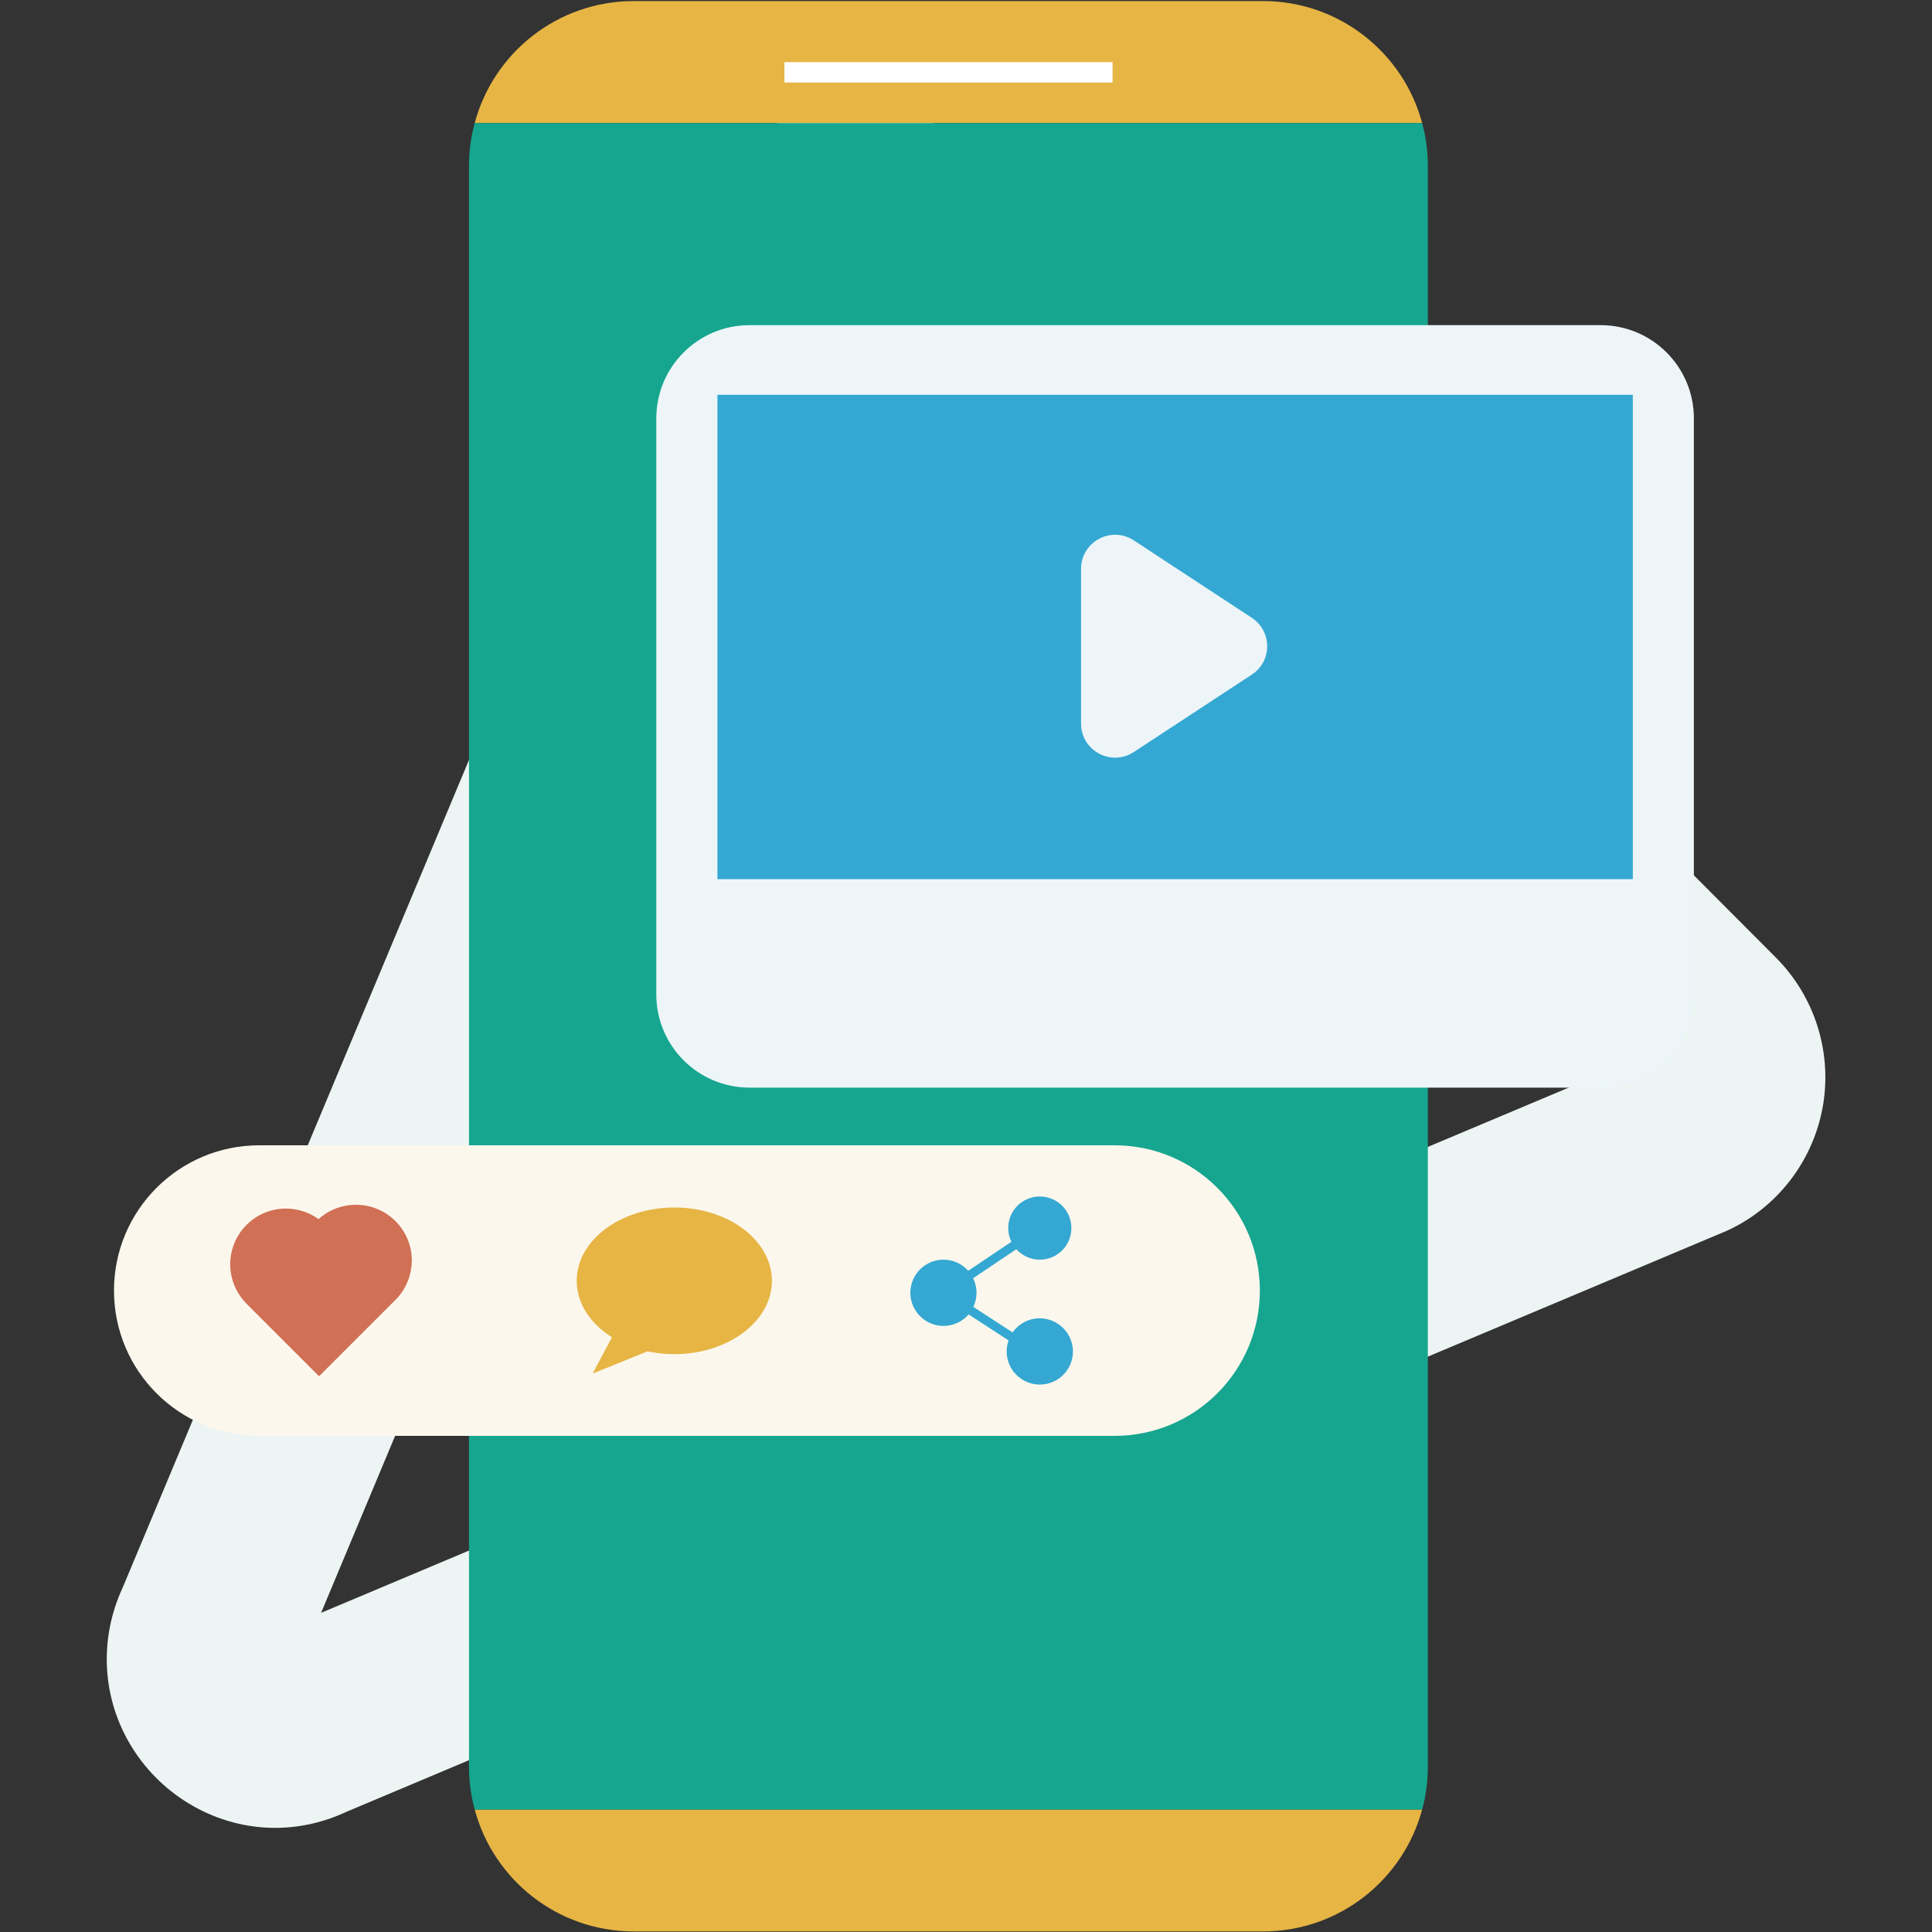
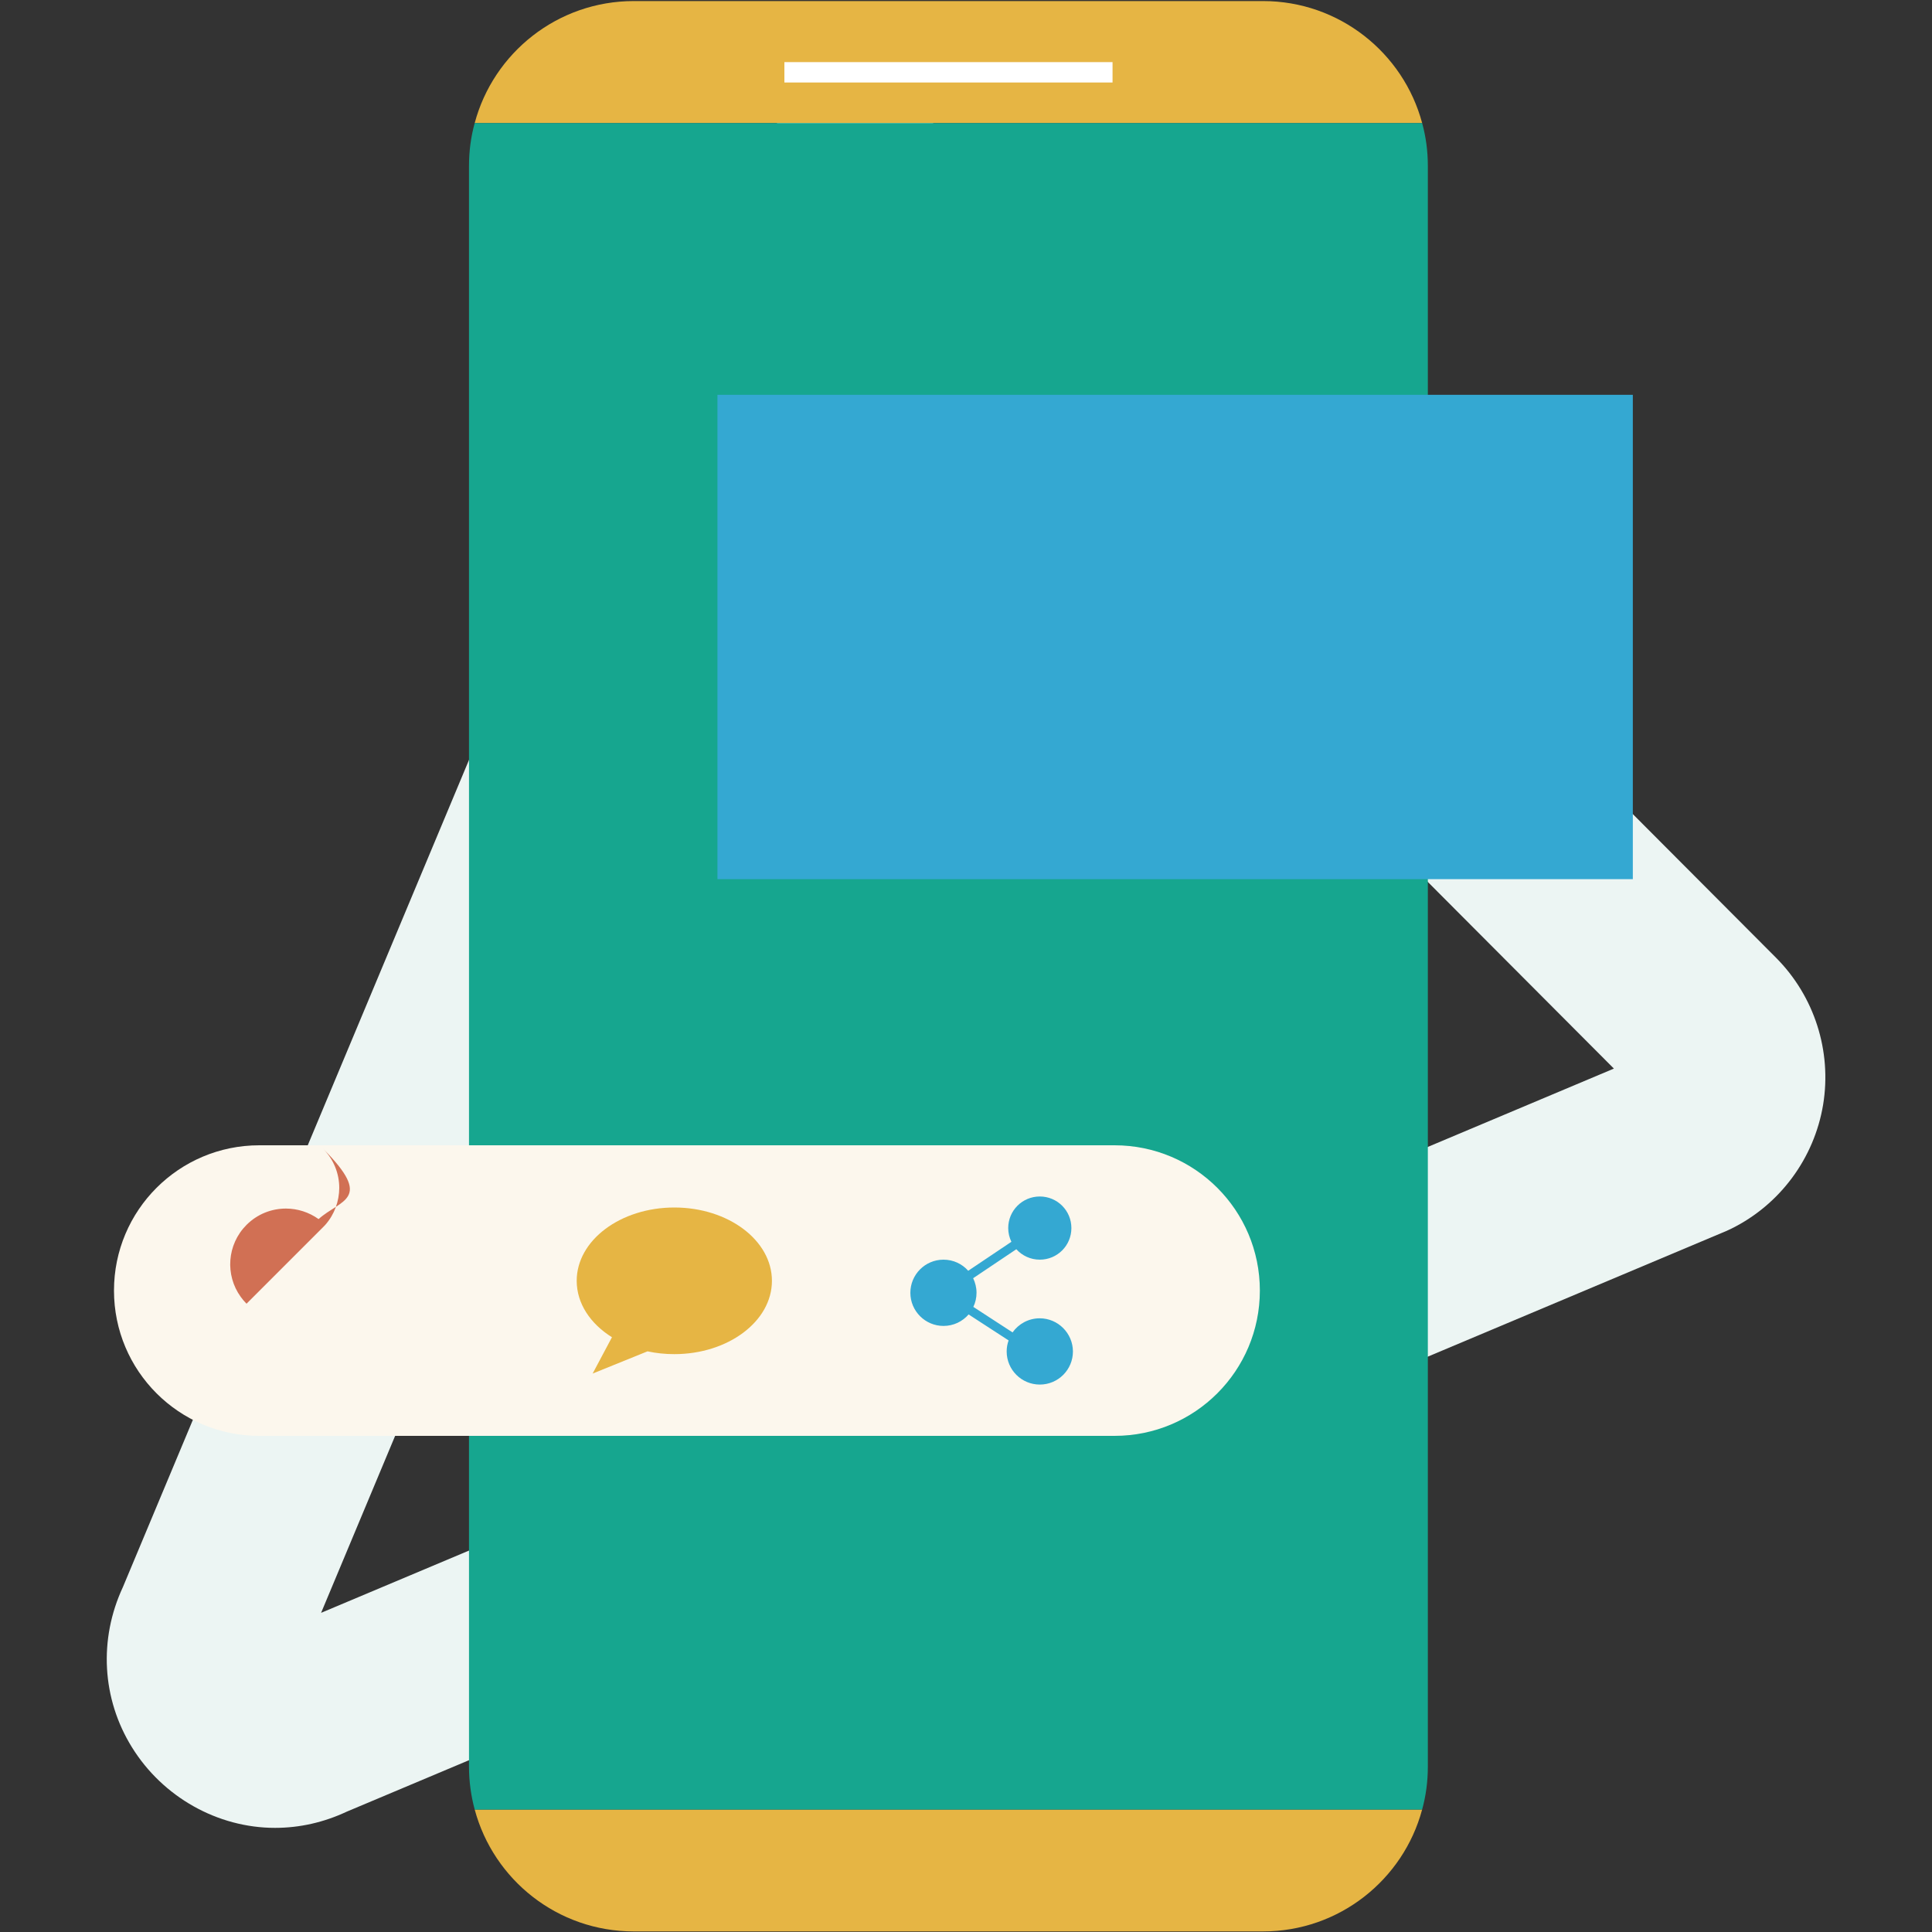
<svg xmlns="http://www.w3.org/2000/svg" version="1.1" id="Layer_1" x="0px" y="0px" viewBox="0 0 200 200" style="enable-background:new 0 0 200 200;" xml:space="preserve">
  <rect x="0" y="0" width="200" height="200" fill="#333333" stroke="none" />
  <style type="text/css">
	.st0{fill-rule:evenodd;clip-rule:evenodd;fill:#ECF5F3;}
	.st1{fill:#FFFFFF;}
	.st2{fill:#E6B544;}
	.st3{fill:#16A68F;}
	.st4{fill:#EDF5F9;}
	.st5{fill:#34A8D2;}
	.st6{fill:#FCF7ED;}
	.st7{fill:#D17054;}
</style>
  <path id="Fill-7" class="st0" d="M28.47,189.22c-5.95,0-11.62-3.19-14.81-8.34c-3.12-5.03-3.45-11.19-0.94-16.58L72.65,21.07  c0.08-0.19,0.17-0.38,0.26-0.57c2.96-6,8.96-9.72,15.64-9.72c4.64,0,9.01,1.82,12.31,5.12l83,83.25c3.96,3.98,5.78,9.65,4.87,15.2  c-0.92,5.55-4.46,10.34-9.48,12.83c-0.18,0.09-0.37,0.18-0.56,0.26L35.9,187.54C33.53,188.65,31.03,189.22,28.47,189.22  L28.47,189.22z M89.4,32.71L33.24,166.96l133.83-56.34L89.4,32.71L89.4,32.71z" />
-   <polyline class="st1" points="122.31,6.32 122.31,8.43 88.32,8.43 88.32,6.32 " />
-   <rect x="65.8" y="7.01" class="st1" width="33.87" height="2.1" />
  <rect x="70.91" y="6.67" class="st1" width="33.87" height="2.1" />
  <path class="st2" d="M49.14,187.32h98.08c-1.95,7.27-8.59,12.62-16.47,12.62H65.61C57.72,199.94,51.09,194.59,49.14,187.32z" />
  <path class="st2" d="M147.22,12.74H49.14c1.94-7.27,8.58-12.63,16.47-12.63h65.14C138.63,0.11,145.28,5.47,147.22,12.74z" />
  <path class="st3" d="M147.81,17.17v165.72c0,1.53-0.2,3.02-0.59,4.43H49.14c-0.38-1.41-0.59-2.9-0.59-4.43V17.17  c0-1.53,0.2-3.02,0.59-4.43h98.08C147.61,14.16,147.81,15.64,147.81,17.17z" />
  <rect x="81.2" y="6.43" class="st1" width="33.97" height="2.11" />
-   <path class="st4" d="M165.71,112.59H77.59c-5.33,0-9.65-4.32-9.65-9.65V43.31c0-5.33,4.32-9.65,9.65-9.65h88.11  c5.33,0,9.65,4.32,9.65,9.65v59.64C175.35,108.28,171.03,112.59,165.71,112.59z" />
  <rect x="74.27" y="40.87" class="st5" width="94.76" height="50.14" />
  <path class="st6" d="M115.38,148.64H26.84c-8.31,0-15.04-6.73-15.04-15.04l0,0c0-8.31,6.73-15.04,15.04-15.04h88.54  c8.31,0,15.04,6.73,15.04,15.04l0,0C130.42,141.91,123.69,148.64,115.38,148.64z" />
-   <path class="st4" d="M129.58,63.95l-12.21-8.01c-2.35-1.54-5.46,0.15-5.46,2.95V74.9c0,2.81,3.12,4.49,5.46,2.95l12.21-8.01  C131.71,68.46,131.71,65.35,129.58,63.95z" />
  <path class="st5" d="M107.63,136.47c-1.16,0-2.19,0.58-2.81,1.46l-4.06-2.64c0.21-0.44,0.33-0.94,0.33-1.46  c0-0.54-0.13-1.05-0.35-1.51l4.47-3c0.6,0.66,1.46,1.08,2.43,1.08c1.81,0,3.27-1.46,3.27-3.27c0-1.81-1.46-3.27-3.27-3.27  s-3.27,1.46-3.27,3.27c0,0.51,0.12,0.99,0.33,1.42l-4.47,3c-0.63-0.71-1.54-1.15-2.56-1.15c-1.9,0-3.43,1.54-3.43,3.43  s1.54,3.43,3.43,3.43c1.04,0,1.97-0.46,2.6-1.19l4.14,2.69c-0.13,0.36-0.2,0.74-0.2,1.14c0,1.9,1.54,3.43,3.43,3.43  c1.9,0,3.43-1.54,3.43-3.43C111.06,138.01,109.52,136.47,107.63,136.47z" />
  <path class="st2" d="M69.81,125c-5.58,0-10.11,3.4-10.11,7.59c0,2.35,1.42,4.45,3.65,5.84l-2,3.76l5.68-2.3  c0.88,0.19,1.81,0.29,2.77,0.29c5.58,0,10.11-3.4,10.11-7.59S75.39,125,69.81,125z" />
-   <path class="st7" d="M32.98,126.2L32.98,126.2c-1.01-0.72-2.19-1.09-3.38-1.09c-1.48,0-2.95,0.56-4.08,1.69  c-2.03,2.03-2.23,5.2-0.6,7.45c0.18,0.25,0.38,0.49,0.6,0.71l7.51,7.51l7.9-7.9c0.09-0.09,0.17-0.18,0.26-0.27  c0.95-1.08,1.43-2.45,1.44-3.81c0-1.48-0.56-2.95-1.69-4.08C38.74,124.22,35.24,124.16,32.98,126.2z" />
+   <path class="st7" d="M32.98,126.2L32.98,126.2c-1.01-0.72-2.19-1.09-3.38-1.09c-1.48,0-2.95,0.56-4.08,1.69  c-2.03,2.03-2.23,5.2-0.6,7.45c0.18,0.25,0.38,0.49,0.6,0.71l7.9-7.9c0.09-0.09,0.17-0.18,0.26-0.27  c0.95-1.08,1.43-2.45,1.44-3.81c0-1.48-0.56-2.95-1.69-4.08C38.74,124.22,35.24,124.16,32.98,126.2z" />
</svg>